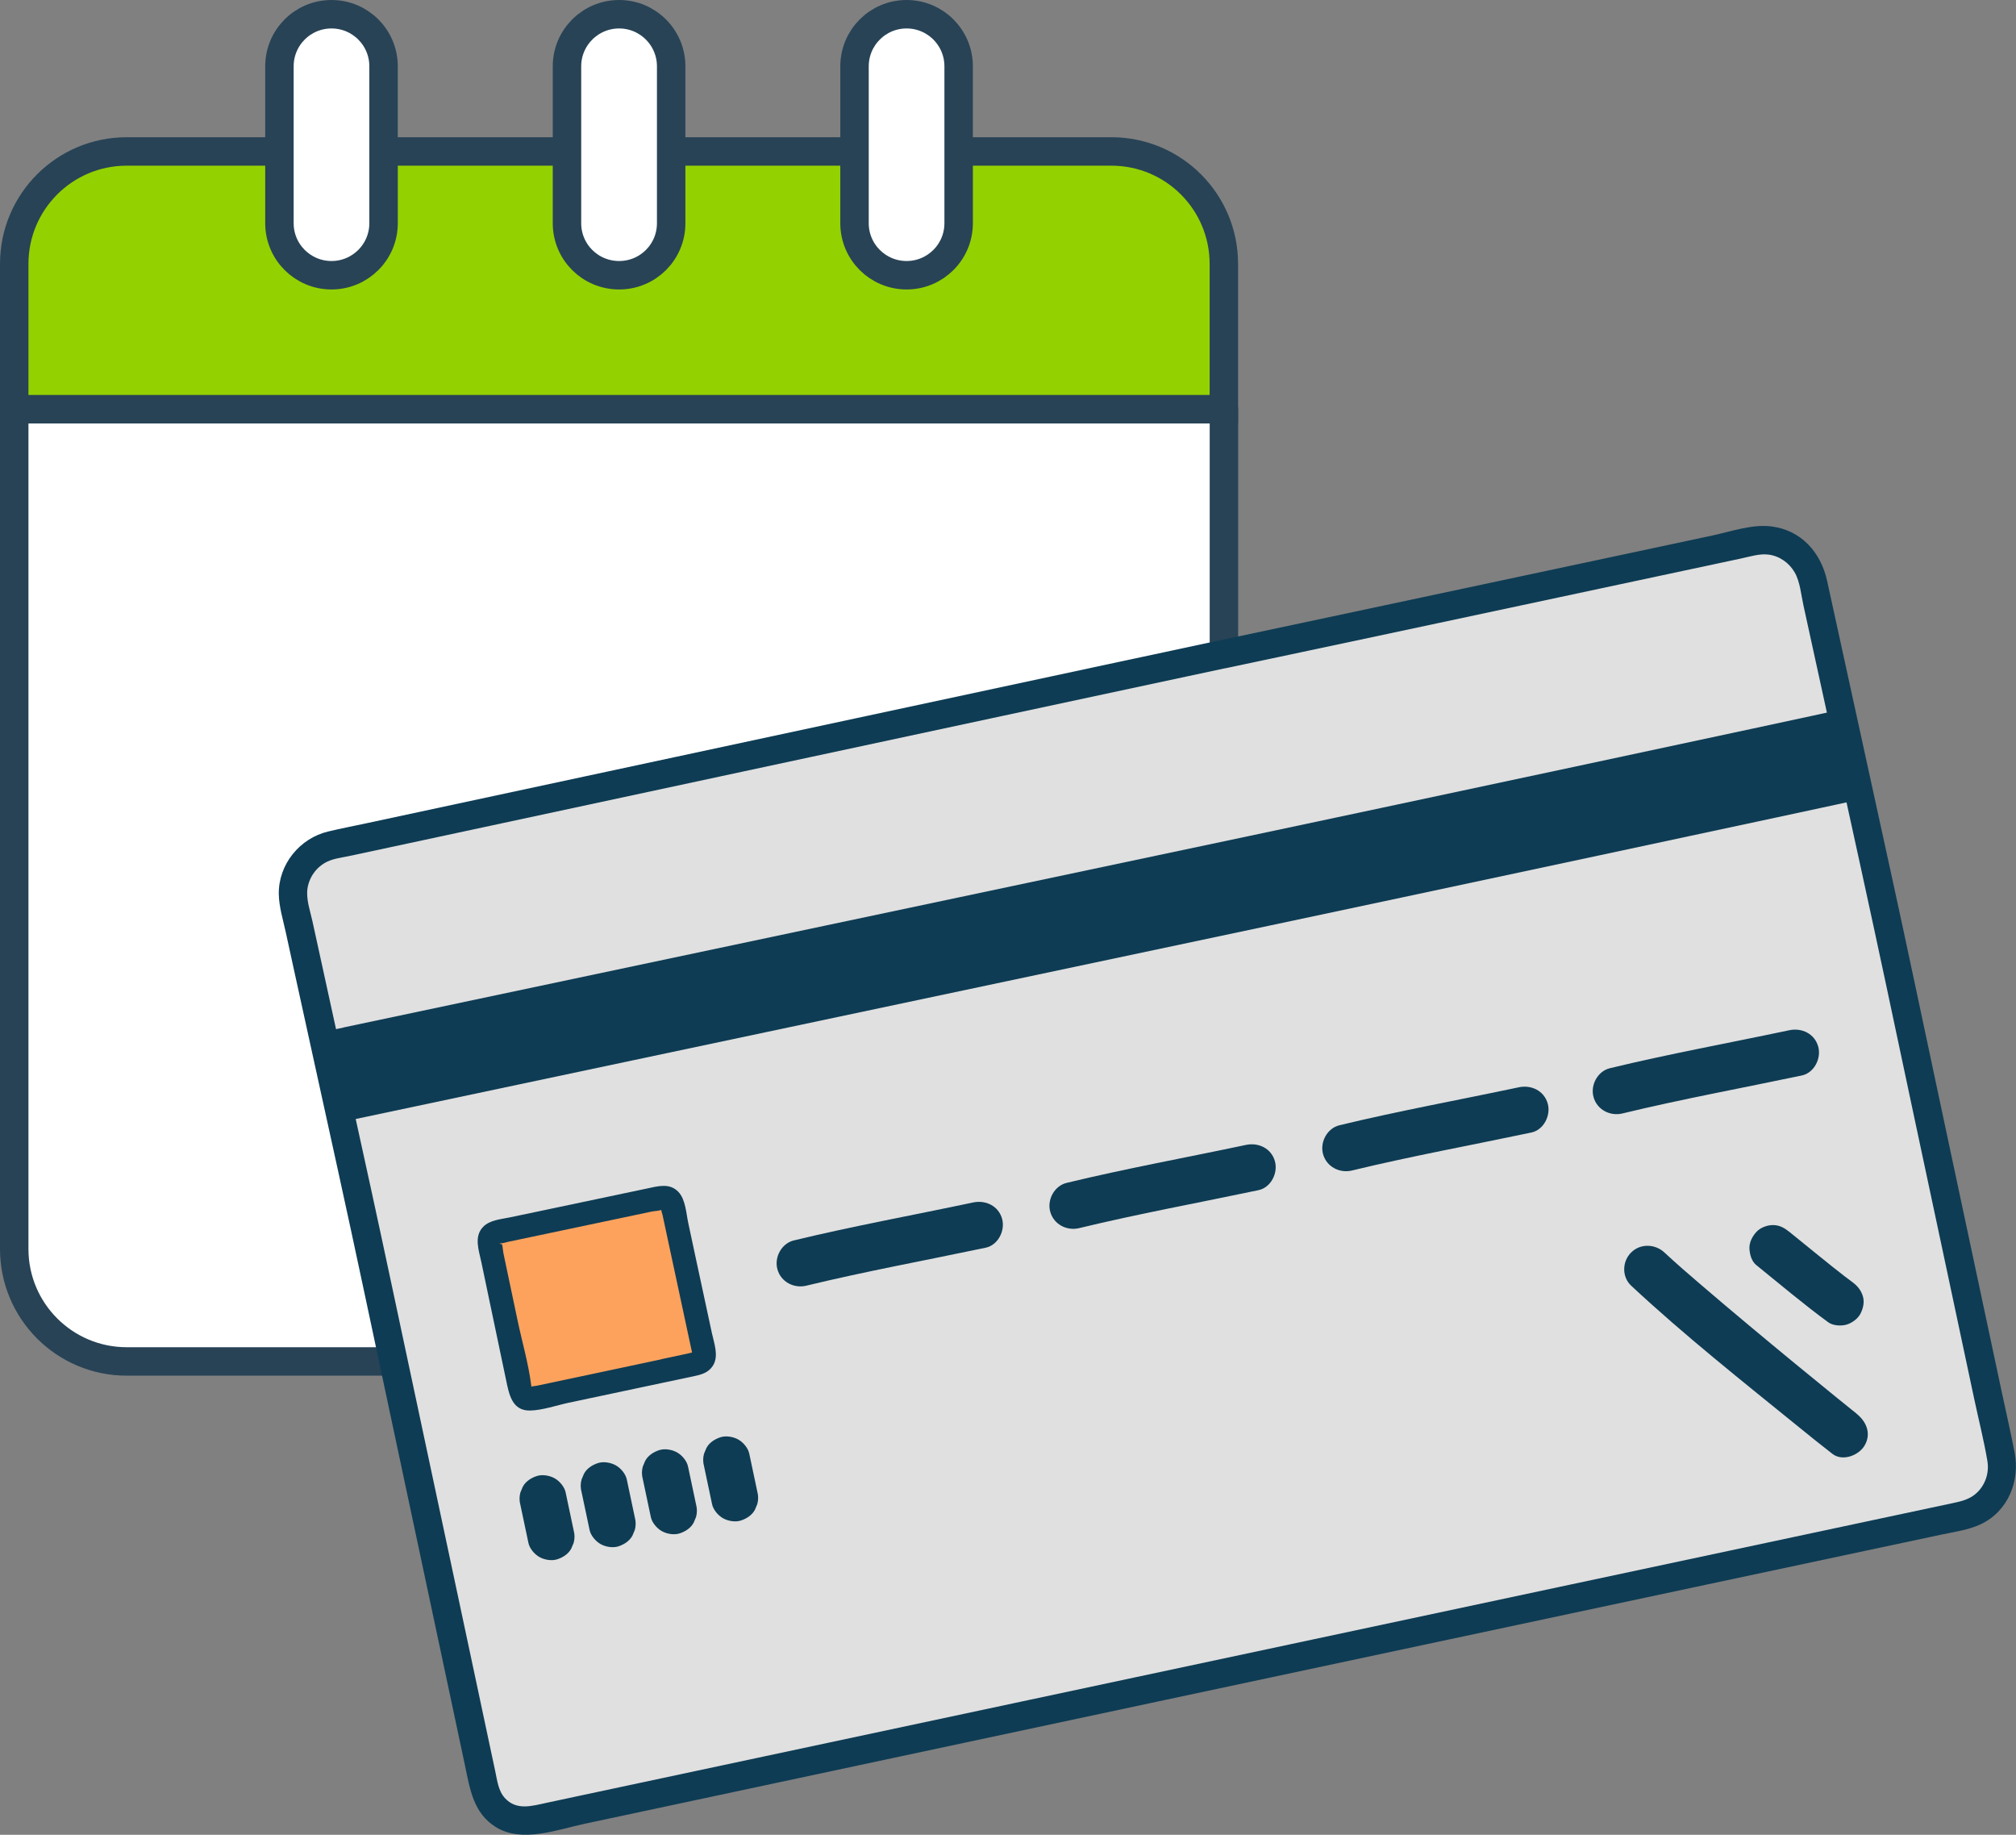
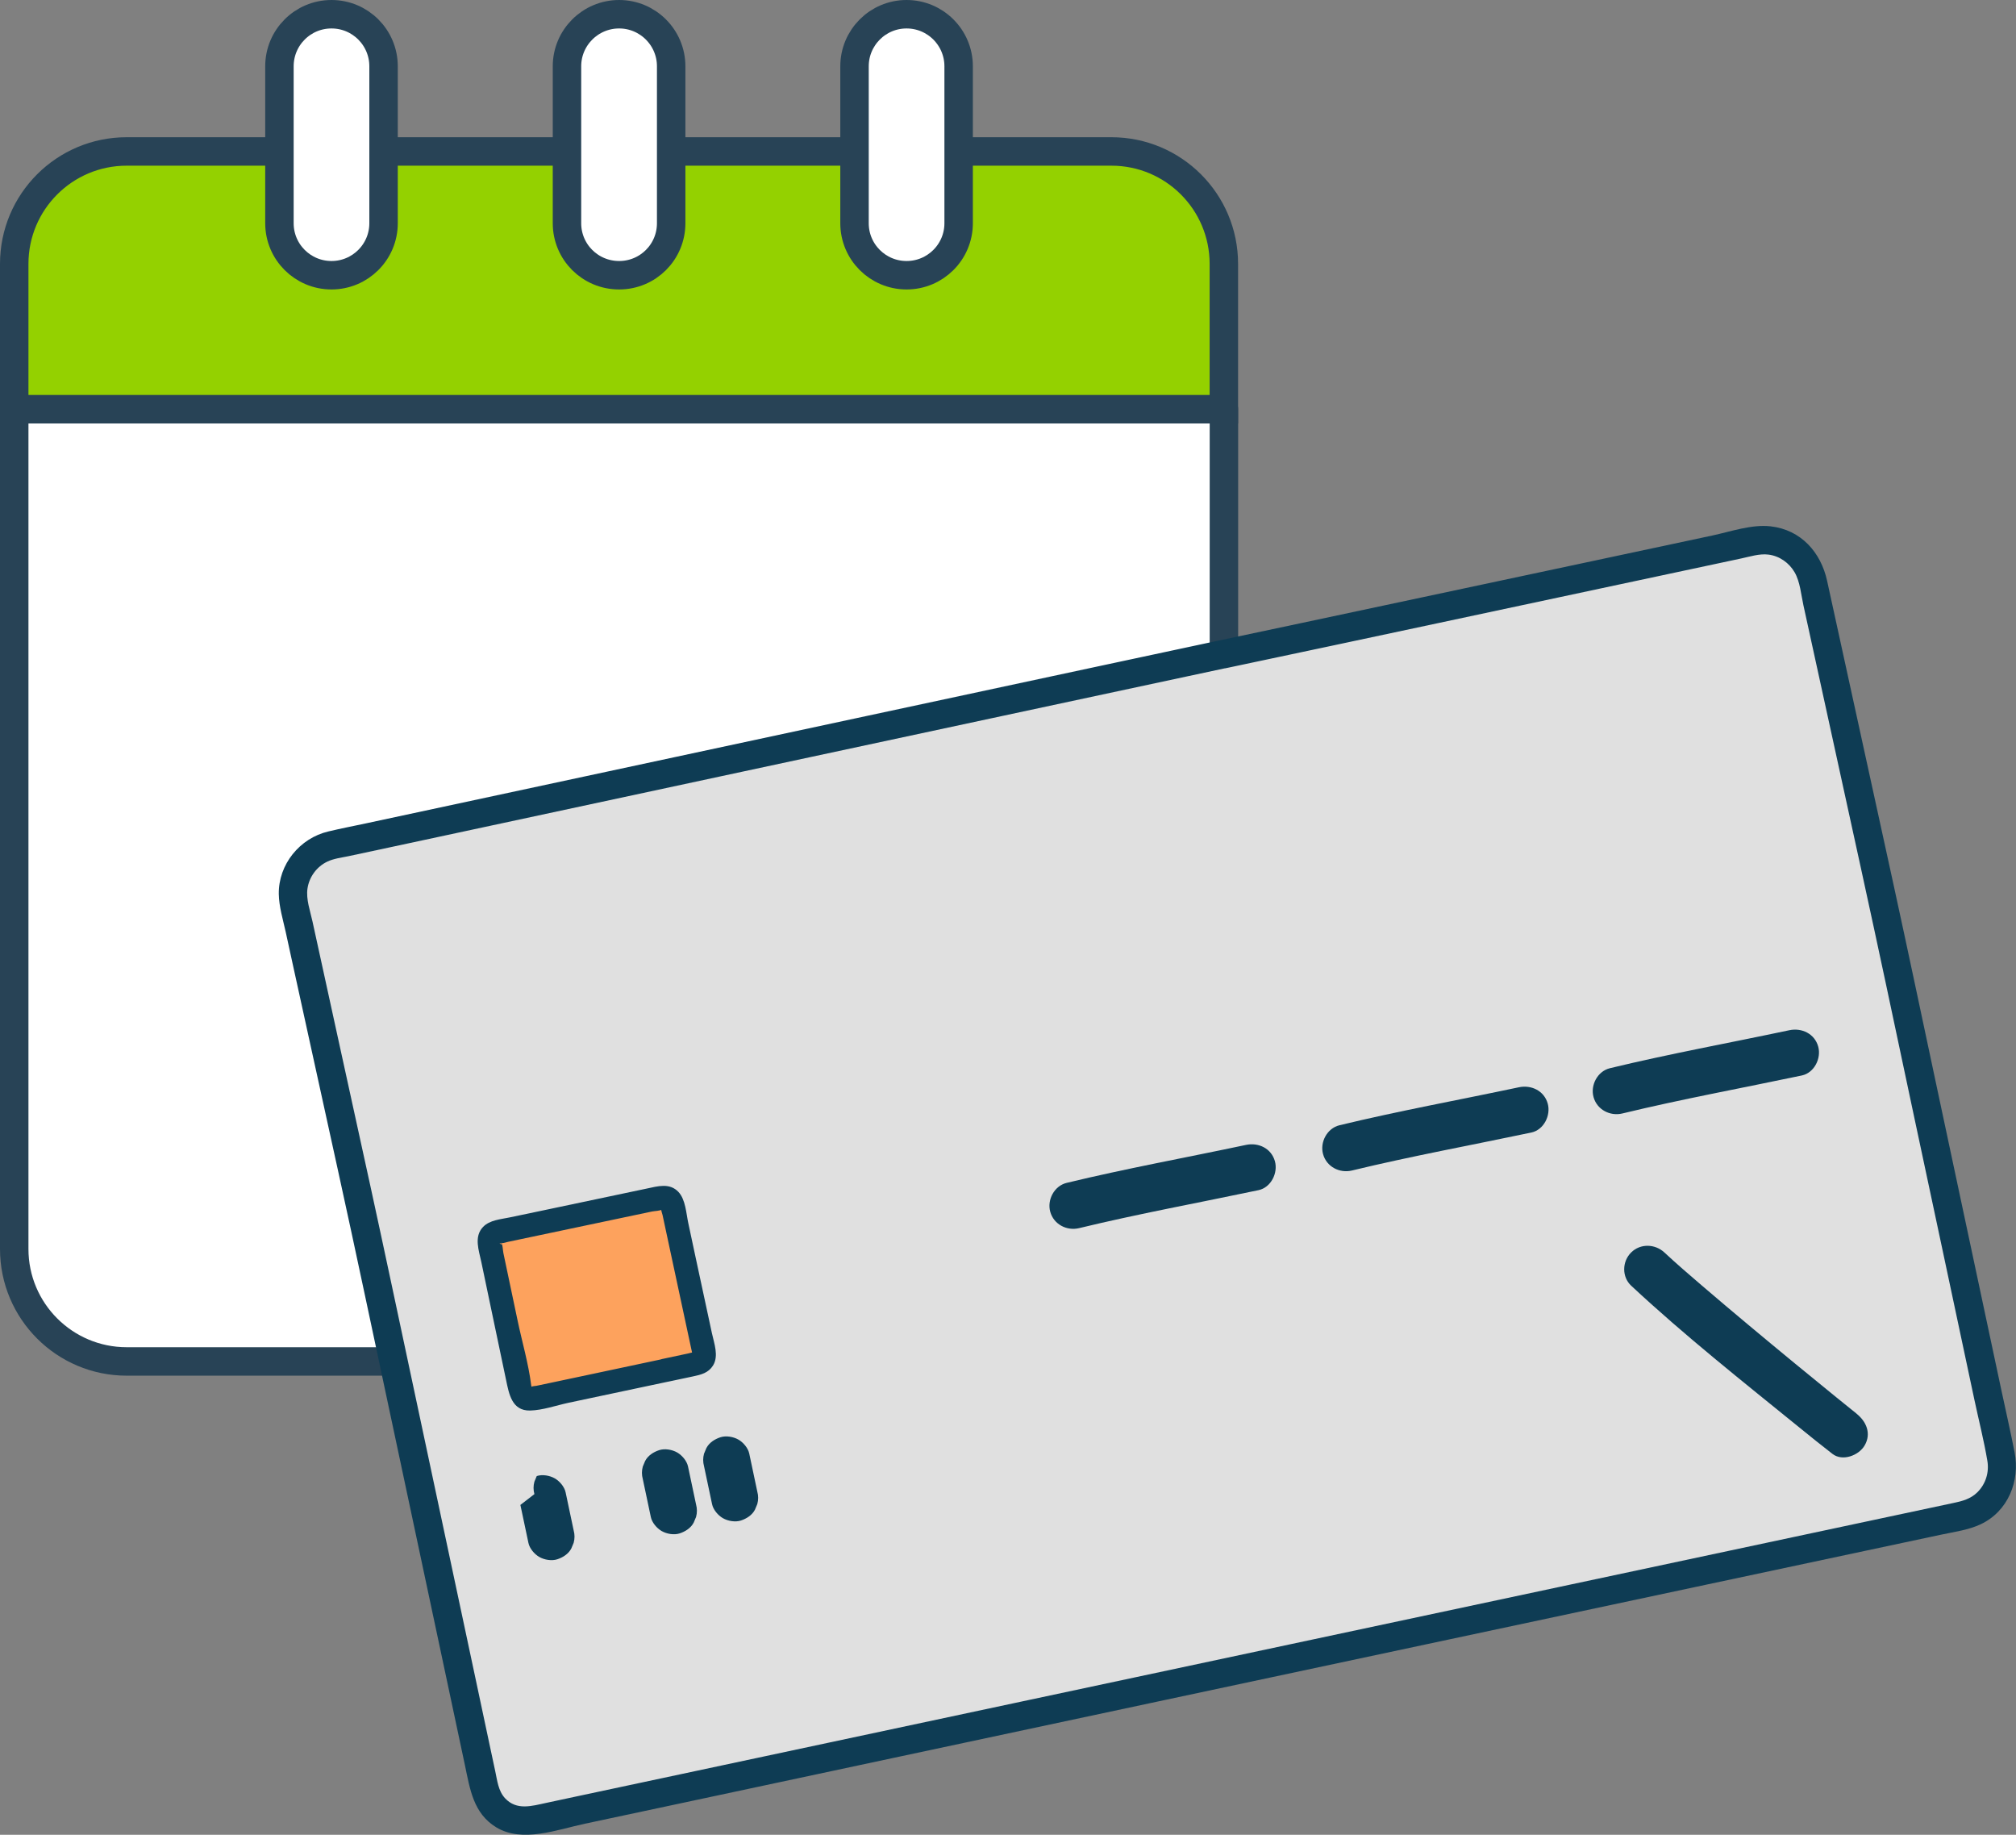
<svg xmlns="http://www.w3.org/2000/svg" id="_レイヤー_2" viewBox="0 0 283.46 257.92">
  <rect x="0" y="0" width="283.46" height="257.92" fill="#808080" stroke="none" />
  <defs>
    <style>.cls-1{fill:#fda25d;}.cls-2{fill:#e0e0e0;}.cls-3{fill:#0e3c54;}.cls-4{fill:#94d100;stroke-miterlimit:10;}.cls-4,.cls-5{stroke:#284356;stroke-width:4px;}.cls-5{fill:#fff;stroke-linecap:round;stroke-linejoin:round;}</style>
  </defs>
  <g id="icon">
    <g>
      <g>
        <g>
          <path class="cls-5" d="M17.81,191.38H156.28c8.73,0,15.81-7.08,15.81-15.81V57.52H2v118.05c0,8.73,7.08,15.81,15.81,15.81Z" />
          <path class="cls-4" d="M172.08,37.1c0-8.74-7.08-15.81-15.81-15.81H17.81c-8.73,0-15.81,7.07-15.81,15.81v20.42H172.08v-20.42Z" />
        </g>
        <g>
          <path class="cls-5" d="M120.15,31.38c0,4.04,3.28,7.31,7.32,7.31s7.32-3.27,7.32-7.31V9.32c0-4.04-3.28-7.32-7.32-7.32s-7.32,3.28-7.32,7.32V31.38Z" />
          <path class="cls-5" d="M79.72,31.38c0,4.04,3.27,7.31,7.33,7.31s7.32-3.27,7.32-7.31V9.32c0-4.04-3.28-7.32-7.32-7.32s-7.33,3.28-7.33,7.32V31.38Z" />
          <path class="cls-5" d="M39.29,31.38c0,4.04,3.28,7.31,7.32,7.31s7.32-3.27,7.32-7.31V9.32c0-4.04-3.27-7.32-7.32-7.32s-7.32,3.28-7.32,7.32V31.38Z" />
        </g>
      </g>
      <g>
        <path class="cls-2" d="M171.73,92.02c10.2-2.15,57.11-12.14,74.84-15.93,3.74-.8,7.42,1.57,8.24,5.31,3.5,16.06,10.13,46.16,11.59,53.09,2.24,10.62,10.9,51.2,14.96,70.31,.8,3.75-1.6,7.44-5.35,8.24-32.8,6.97-169.52,36.12-200.99,42.83-3.15,.67-6.24-1.34-6.91-4.49-3.91-18.4-12.98-60.92-15.28-71.83-1.44-6.84-7.92-36.27-11.45-52.46-.82-3.76,1.56-7.47,5.33-8.28,25.97-5.57,117.66-25.24,125.03-26.8Z" />
        <path class="cls-3" d="M172.26,93.95c10.07-2.12,20.13-4.27,30.19-6.41,12.94-2.76,25.89-5.51,38.83-8.28,1.19-.25,2.37-.51,3.56-.76s2.54-.7,3.81-.54c1.55,.19,2.92,1.16,3.69,2.5s.9,3.13,1.23,4.62c1.55,7.12,3.12,14.23,4.67,21.35,2.33,10.66,4.68,21.31,6.95,31.98,2.66,12.56,5.34,25.12,8.02,37.68,1.48,6.92,2.95,13.85,4.42,20.77,.6,2.81,1.32,5.63,1.8,8.47,.28,1.63-.22,3.27-1.4,4.44-.95,.94-2.13,1.25-3.39,1.51-7.54,1.6-15.08,3.21-22.63,4.82-10.89,2.32-21.78,4.64-32.68,6.96-12.69,2.7-25.37,5.41-38.06,8.11s-25.85,5.51-38.77,8.26c-11.6,2.47-23.21,4.95-34.81,7.42-8.73,1.86-17.46,3.72-26.19,5.58-1.57,.34-3.14,.67-4.72,1.01-2.01,.43-4.13,1.09-5.76-.65-.97-1.04-1.1-2.49-1.39-3.82s-.57-2.69-.86-4.03c-.65-3.06-1.3-6.12-1.95-9.17-2.93-13.75-5.86-27.5-8.79-41.26-1.95-9.14-3.88-18.28-5.87-27.41-1.57-7.19-3.14-14.37-4.72-21.55-.8-3.66-1.6-7.32-2.4-10.98-.37-1.69-.74-3.38-1.11-5.07-.32-1.46-.91-3.07-.7-4.58,.24-1.65,1.3-3.1,2.81-3.81,.89-.42,1.96-.55,2.93-.75,1.89-.4,3.77-.81,5.66-1.21,4.74-1.02,9.48-2.03,14.22-3.05,11.93-2.56,23.86-5.12,35.79-7.68s24.23-5.2,36.35-7.79c8.61-1.85,17.22-3.69,25.83-5.53,1.81-.39,3.62-.78,5.43-1.16,2.52-.53,1.45-4.39-1.06-3.86-5.76,1.22-11.51,2.46-17.26,3.69-11.18,2.39-22.36,4.79-33.55,7.19-12.7,2.72-25.4,5.45-38.1,8.17-10.3,2.21-20.61,4.42-30.91,6.63-1.74,.37-3.49,.71-5.21,1.12-4.02,.95-7.02,4.63-6.96,8.8,.03,1.78,.59,3.59,.97,5.32s.72,3.3,1.08,4.95c.83,3.78,1.66,7.57,2.49,11.35,2.53,11.54,5.09,23.08,7.54,34.63s5.11,24.02,7.67,36.03c1.51,7.08,3.02,14.16,4.52,21.24,.63,2.98,1.27,5.95,1.9,8.93,.71,3.36,1.18,6.77,4.39,8.73,3.67,2.24,8.59,.33,12.49-.5s7.89-1.68,11.83-2.52c10.56-2.25,21.13-4.5,31.69-6.76,12.72-2.71,25.45-5.42,38.17-8.14,13.24-2.82,26.47-5.64,39.71-8.46,12.1-2.58,24.2-5.16,36.3-7.73,9.29-1.98,18.58-3.96,27.86-5.93,1.72-.37,3.45-.73,5.17-1.1,1.84-.39,3.82-.65,5.53-1.46,3.84-1.82,5.54-6.08,4.75-10.11-.57-2.94-1.25-5.86-1.87-8.79-3.03-14.24-6.07-28.47-9.1-42.71-2.02-9.51-4.03-19.03-6.1-28.53-3.09-14.16-6.2-28.31-9.29-42.47-.88-4.03-3.68-7.17-7.92-7.66-2.66-.31-5.59,.72-8.18,1.28-6.13,1.31-12.26,2.62-18.39,3.92-13.23,2.82-26.47,5.64-39.7,8.45-3.84,.82-7.68,1.63-11.51,2.44-2.52,.53-1.45,4.39,1.06,3.86Z" />
-         <path class="cls-3" d="M48.26,144.44c27.88-5.89,118.68-25.09,127.55-26.96,13.8-2.91,79.72-16.97,83.03-17.74,.92,4.22,1.86,8.52,2.75,12.62-1.61,.4-69.13,14.81-83.12,17.76-10,2.11-78.6,16.63-89.24,18.88-7.32,1.55-33.49,7.09-41.16,8.71-.89-4.1-1.83-8.41-2.76-12.64,.88-.19,1.87-.4,2.96-.62Z" />
        <g>
          <path class="cls-1" d="M93.56,192.64c-6.09,1.29-14.99,3.18-18.85,4-.69,.15-1.37-.29-1.52-.99-1.08-5.13-3.37-16.06-4.4-20.91-.15-.69,.29-1.37,.99-1.51,4.4-.93,18.43-3.88,23.22-4.88,.69-.15,1.37,.29,1.51,.99,.99,4.62,3.54,16.47,4.47,20.85,.15,.69-.29,1.37-.99,1.52-1.11,.23-2.66,.56-4.44,.94Z" />
          <path class="cls-3" d="M93.13,191.05c-3.55,.75-7.09,1.51-10.64,2.26-1.68,.36-3.36,.71-5.05,1.07-.66,.14-1.33,.28-1.99,.42-.18,.04-.59,.04-.73,.15-.44,.34-.01-.13,.07,.26-.03-.16-.08-.32-.1-.47-.38-3.07-1.3-6.17-1.93-9.19s-1.32-6.27-1.98-9.4c-.09-.44-.09-1.25-.34-1.62,.54,.79-.55,.09-.05,.26,.06,.02,.19-.05,.25-.05,.24,0,.5-.11,.74-.16,1.15-.24,2.31-.49,3.46-.73,2.93-.62,5.85-1.23,8.78-1.85,2.69-.57,5.38-1.13,8.07-1.7,.31-.07,1.18-.08,1.42-.3,.13-.12,.33,.11,0-.14s-.1-.03-.13,.09c-.05,.2,.14,.65,.18,.85,.28,1.31,.56,2.62,.84,3.92,.75,3.48,1.5,6.96,2.24,10.44,.31,1.44,.62,2.88,.93,4.33,.06,.28,.11,.56,.18,.83,.08,.3,.11-.23,.22-.23-.25,0-.57,.12-.82,.17-1.21,.26-2.41,.51-3.62,.77-2.08,.44-1.2,3.62,.88,3.18,1.15-.24,2.3-.49,3.44-.73s2.15-.49,2.8-1.52c.84-1.35,.16-3.12-.15-4.55-.74-3.46-1.48-6.91-2.23-10.36-.37-1.7-.73-3.4-1.09-5.1-.3-1.38-.38-3.33-1.39-4.4-1.24-1.32-2.94-.79-4.47-.47-1.44,.3-2.88,.61-4.32,.91-3.5,.74-6.99,1.47-10.49,2.21-1.48,.31-2.96,.62-4.44,.93-1.27,.27-2.81,.36-3.75,1.34-1.32,1.38-.58,3.32-.24,4.95,.38,1.81,.76,3.63,1.14,5.44,.78,3.72,1.56,7.43,2.34,11.14,.41,1.96,.82,4.33,3.37,4.28,1.76-.04,3.68-.72,5.4-1.09,4.69-.99,9.37-1.99,14.06-2.98,2.08-.44,1.2-3.62-.88-3.18Z" />
        </g>
        <path class="cls-3" d="M98.99,206.1c.38,1.78,.75,3.56,1.13,5.34,.16,.78,.84,1.58,1.52,1.97,.71,.41,1.75,.59,2.54,.33s1.57-.75,1.97-1.52l.33-.79c.16-.58,.16-1.17,0-1.75-.38-1.78-.75-3.56-1.13-5.34-.16-.78-.84-1.58-1.52-1.97-.71-.41-1.75-.59-2.54-.33s-1.57,.75-1.97,1.52l-.33,.79c-.16,.58-.16,1.17,0,1.75h0Z" />
        <path class="cls-3" d="M90.38,207.91c.38,1.78,.75,3.56,1.13,5.34,.16,.78,.84,1.58,1.52,1.97,.71,.41,1.75,.59,2.54,.33s1.57-.75,1.97-1.52l.33-.79c.16-.58,.16-1.17,0-1.75-.38-1.78-.75-3.56-1.13-5.34-.16-.78-.84-1.58-1.52-1.97-.71-.41-1.75-.59-2.54-.33s-1.57,.75-1.97,1.52l-.33,.79c-.16,.58-.16,1.17,0,1.75h0Z" />
-         <path class="cls-3" d="M81.77,209.73c.38,1.78,.75,3.56,1.13,5.34,.16,.78,.84,1.58,1.52,1.97,.71,.41,1.75,.59,2.54,.33s1.57-.75,1.97-1.52l.33-.79c.16-.58,.16-1.17,0-1.75-.38-1.78-.75-3.56-1.13-5.34-.16-.78-.84-1.58-1.52-1.97-.71-.41-1.75-.59-2.54-.33s-1.57,.75-1.97,1.52l-.33,.79c-.16,.58-.16,1.17,0,1.75h0Z" />
-         <path class="cls-3" d="M73.17,211.55c.38,1.78,.75,3.56,1.13,5.34,.16,.78,.84,1.58,1.52,1.97,.71,.41,1.75,.59,2.54,.33s1.57-.75,1.97-1.52l.33-.79c.16-.58,.16-1.17,0-1.75-.38-1.78-.75-3.56-1.13-5.34-.16-.78-.84-1.58-1.52-1.97-.71-.41-1.75-.59-2.54-.33s-1.57,.75-1.97,1.52l-.33,.79c-.16,.58-.16,1.17,0,1.75h0Z" />
-         <path class="cls-3" d="M136.84,169.03c-8.4,1.78-16.88,3.32-25.23,5.34-1.73,.42-2.77,2.38-2.3,4.06,.49,1.77,2.32,2.72,4.06,2.3,8.35-2.02,16.83-3.57,25.23-5.34,1.74-.37,2.76-2.41,2.3-4.06-.5-1.81-2.31-2.67-4.06-2.3h0Z" />
+         <path class="cls-3" d="M73.17,211.55c.38,1.78,.75,3.56,1.13,5.34,.16,.78,.84,1.58,1.52,1.97,.71,.41,1.75,.59,2.54,.33s1.57-.75,1.97-1.52l.33-.79c.16-.58,.16-1.17,0-1.75-.38-1.78-.75-3.56-1.13-5.34-.16-.78-.84-1.58-1.52-1.97-.71-.41-1.75-.59-2.54-.33l-.33,.79c-.16,.58-.16,1.17,0,1.75h0Z" />
        <path class="cls-3" d="M175.2,160.94c-8.4,1.78-16.88,3.32-25.23,5.34-1.73,.42-2.77,2.38-2.3,4.06,.49,1.77,2.32,2.72,4.06,2.3,8.35-2.02,16.83-3.57,25.23-5.34,1.74-.37,2.76-2.41,2.3-4.06-.5-1.81-2.31-2.67-4.06-2.3h0Z" />
        <path class="cls-3" d="M213.56,152.84c-8.4,1.78-16.88,3.32-25.23,5.34-1.73,.42-2.77,2.38-2.3,4.06,.49,1.77,2.32,2.72,4.06,2.3,8.35-2.02,16.83-3.57,25.23-5.34,1.74-.37,2.76-2.41,2.3-4.06-.5-1.81-2.31-2.67-4.06-2.3h0Z" />
        <path class="cls-3" d="M251.59,144.82c-8.4,1.78-16.88,3.32-25.23,5.34-1.73,.42-2.77,2.38-2.3,4.06,.49,1.77,2.32,2.72,4.06,2.3,8.35-2.02,16.83-3.57,25.23-5.34,1.74-.37,2.76-2.41,2.3-4.06-.5-1.81-2.31-2.67-4.06-2.3h0Z" />
-         <path class="cls-3" d="M246.95,177.84c3.35,2.7,6.64,5.5,10.12,8.04,.65,.48,1.8,.54,2.54,.33s1.59-.8,1.97-1.52c.4-.77,.61-1.69,.33-2.54s-.79-1.44-1.52-1.97c-.41-.3-.81-.6-1.21-.91l.67,.52c-2.79-2.15-5.5-4.41-8.24-6.61-.71-.57-1.39-.97-2.33-.97-.81,0-1.78,.36-2.33,.97s-1.01,1.45-.97,2.33c.04,.82,.3,1.8,.97,2.33h0Z" />
        <path class="cls-3" d="M260.99,198.68c.64,.5,.53,.42,.06,.04-.27-.21-.53-.42-.8-.64-.7-.56-1.39-1.12-2.08-1.68-1.92-1.56-3.83-3.12-5.74-4.69-4.41-3.63-8.81-7.29-13.15-11.01-1.78-1.52-3.55-3.05-5.26-4.64-1.3-1.21-3.37-1.29-4.67,0s-1.31,3.45,0,4.67c7.55,7.04,15.72,13.5,23.73,20,1.52,1.23,3.03,2.46,4.58,3.65,1.41,1.09,3.69,.22,4.51-1.18,1-1.7,.23-3.42-1.18-4.51h0Z" />
      </g>
    </g>
  </g>
</svg>